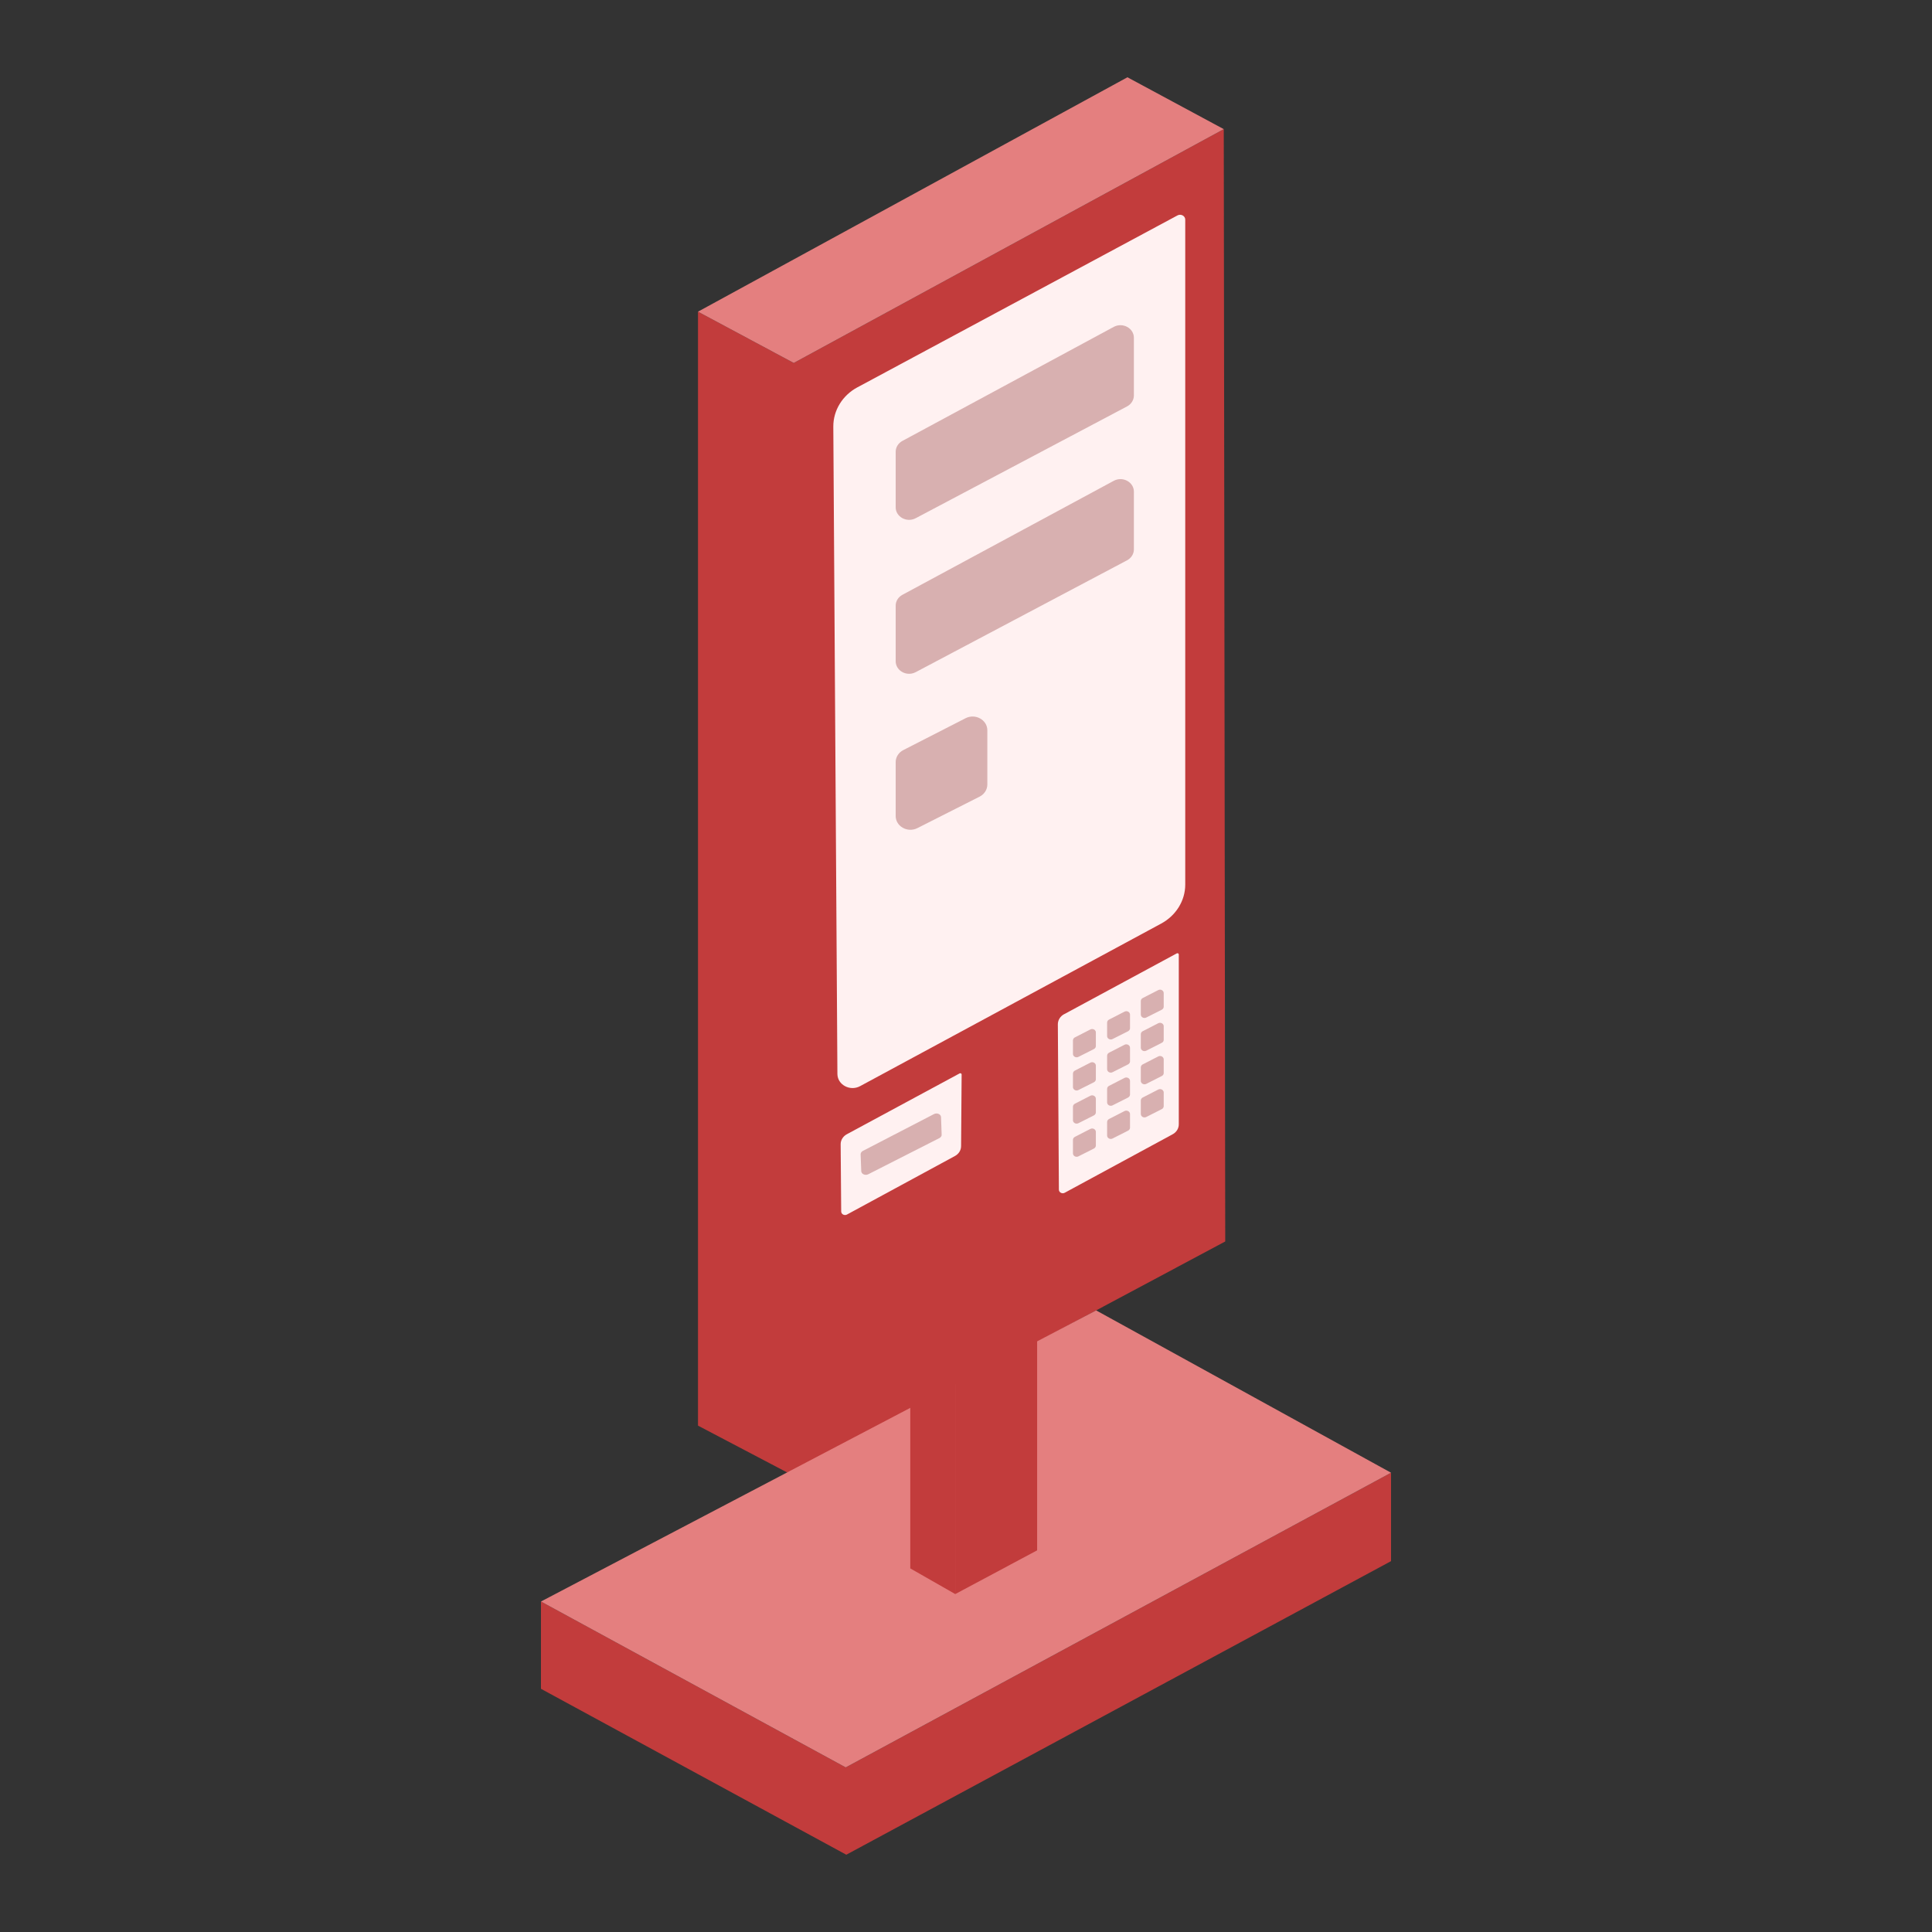
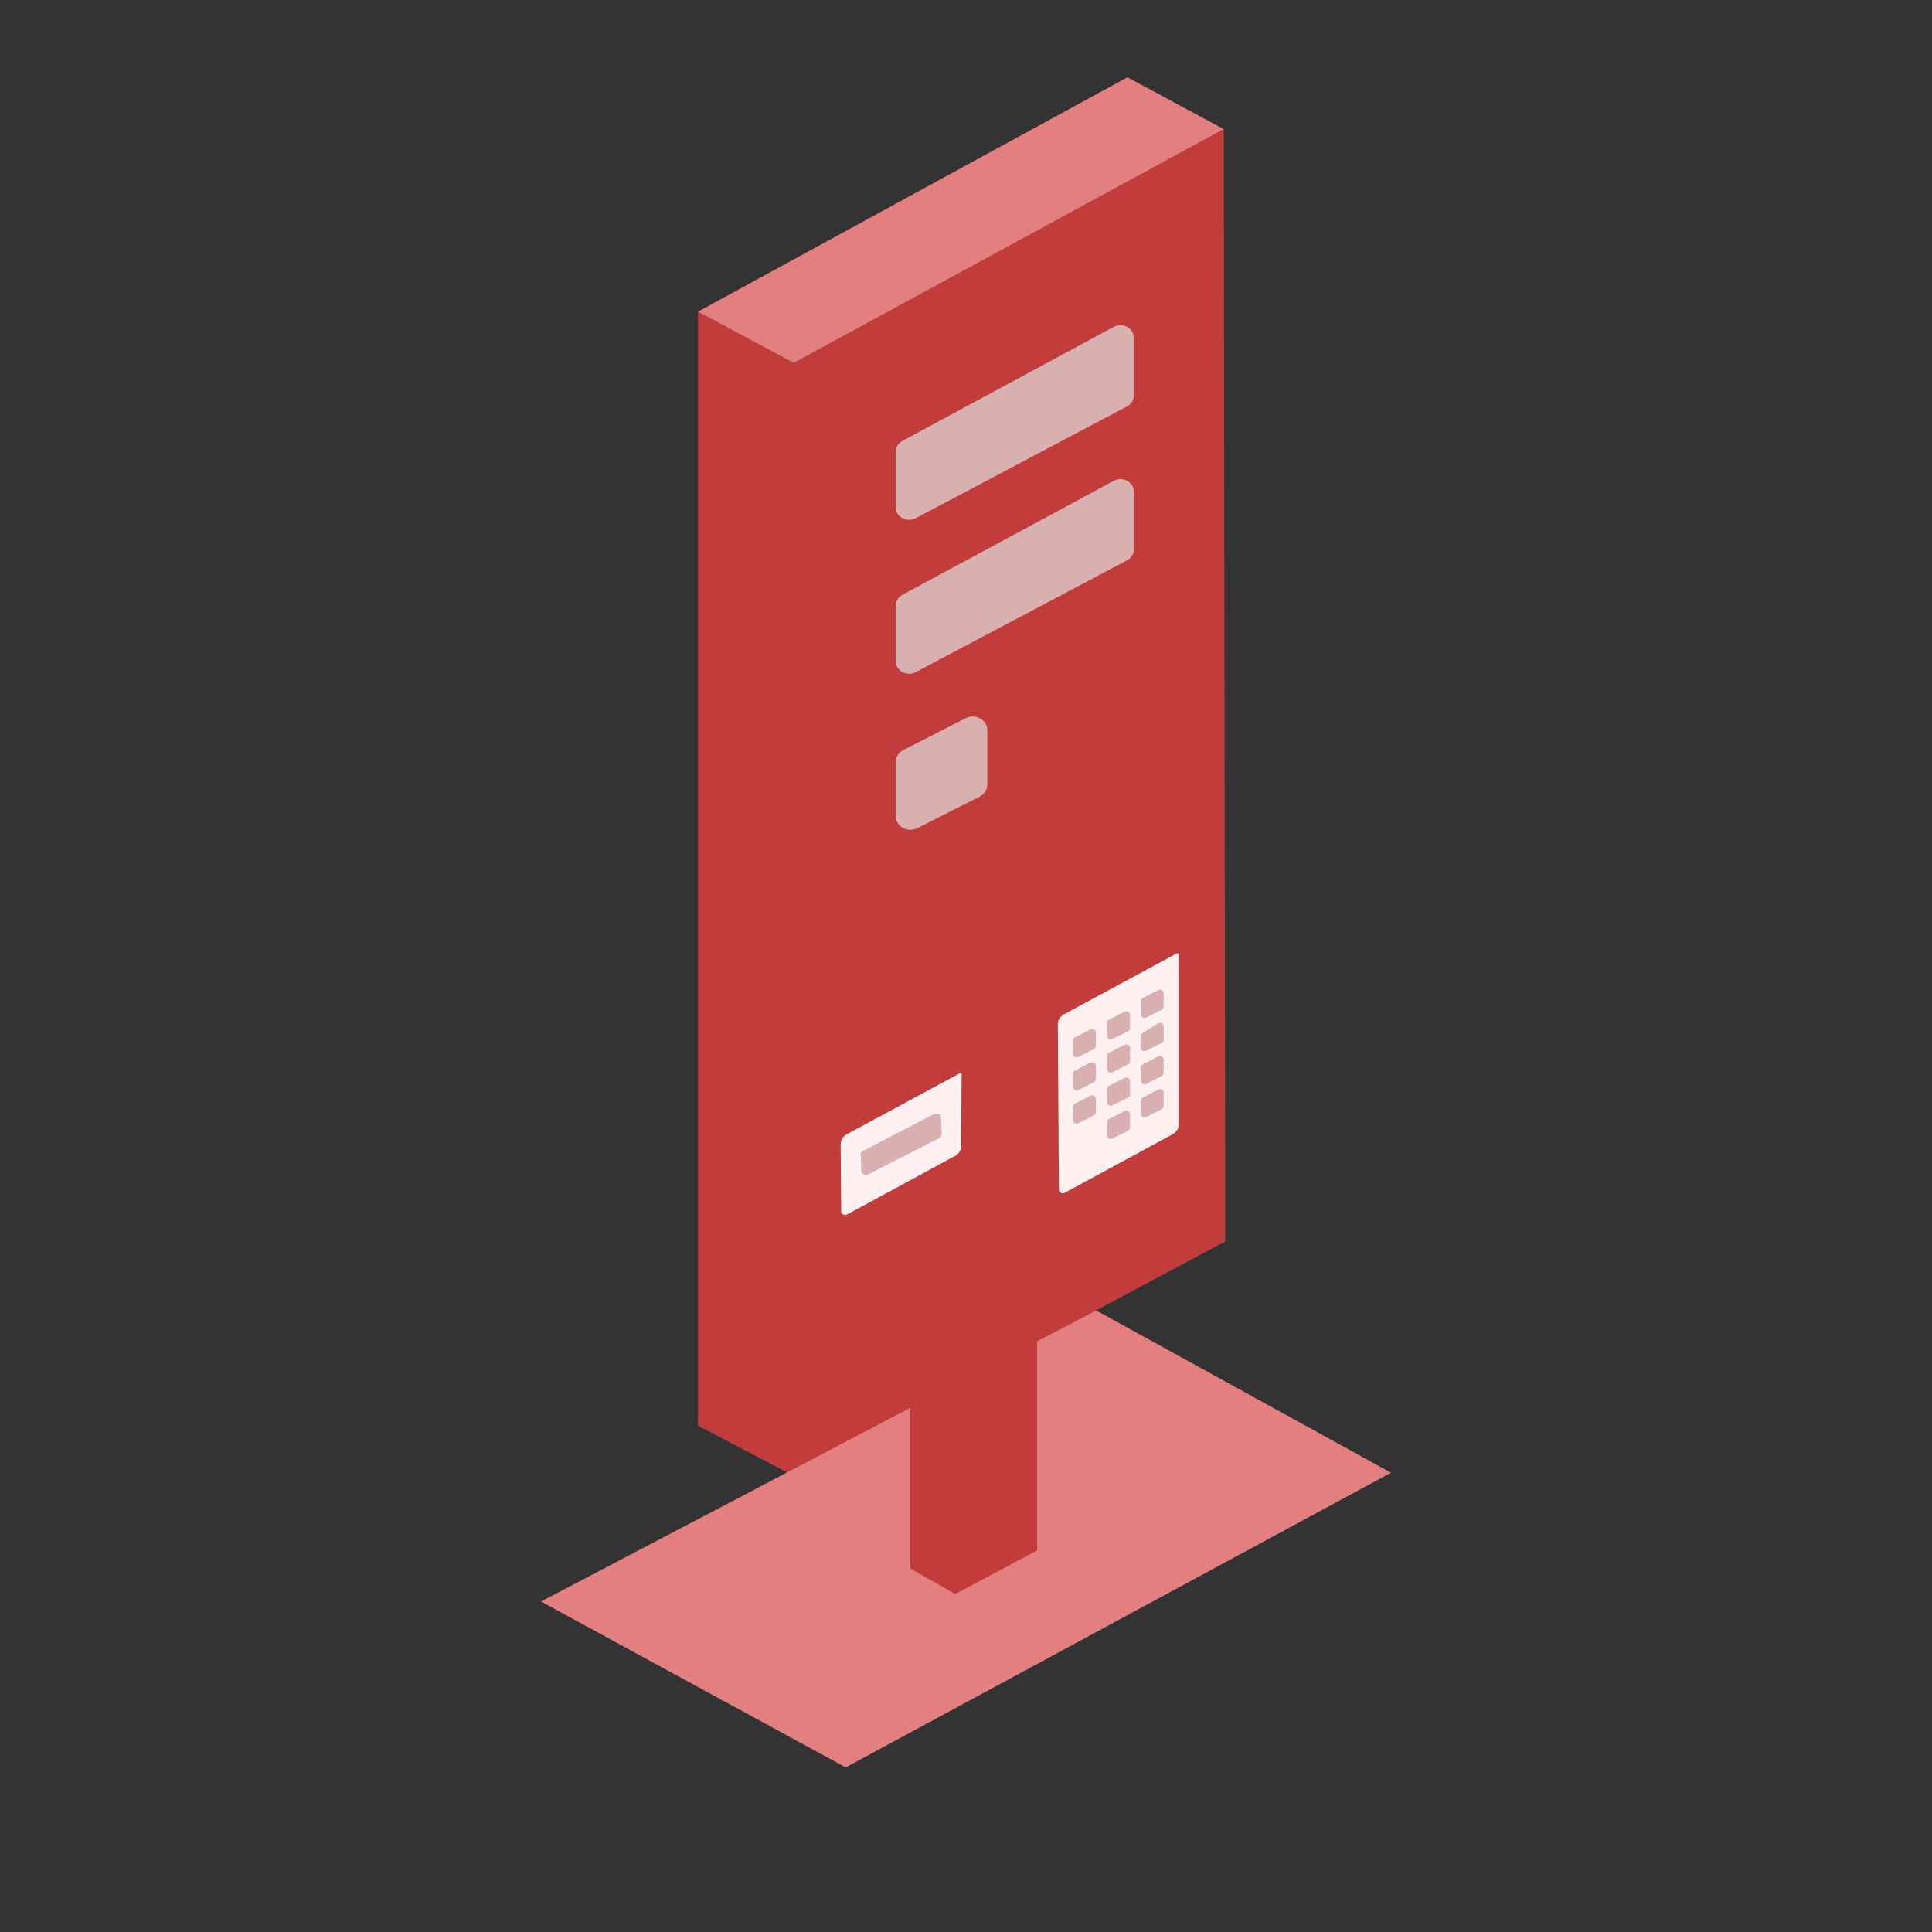
<svg xmlns="http://www.w3.org/2000/svg" width="50" height="50" viewBox="0 0 50 50" fill="none">
  <rect x="0" y="0" width="50" height="50" fill="#333333" stroke="none" />
  <path d="M18.064 8.066V36.895L20.444 38.145L31.709 32.129L31.671 3.342L20.542 9.393L18.064 8.066Z" fill="#C23C3C" />
  <path d="M18.064 8.066L20.542 9.393L31.671 3.342L29.178 2L18.064 8.066Z" fill="#E47F7F" />
-   <path d="M14 41.447V43.706L21.902 48L36 40.402V38.114L21.887 45.74L14 41.447Z" fill="#C23C3C" />
  <path d="M28.368 33.913L36 38.114L21.887 45.74L14 41.447L28.368 33.913Z" fill="#E47F7F" />
-   <path d="M22.192 10.023L30.473 5.575C30.562 5.527 30.674 5.587 30.674 5.683V22.893C30.674 23.309 30.436 23.694 30.05 23.903L22.26 28.109C22 28.25 21.674 28.075 21.672 27.794L21.566 11.04C21.564 10.62 21.803 10.231 22.192 10.022V10.023Z" fill="#FFF1F1" />
  <path d="M27.537 26.249L30.456 24.673C30.479 24.661 30.507 24.677 30.507 24.701V29.097C30.507 29.204 30.447 29.302 30.348 29.355L27.554 30.869C27.488 30.905 27.405 30.86 27.404 30.788L27.377 26.509C27.377 26.401 27.438 26.302 27.537 26.248V26.249Z" fill="#FFF1F1" />
  <path d="M21.916 29.354L24.836 27.779C24.858 27.767 24.887 27.782 24.887 27.807L24.873 29.66C24.873 29.767 24.812 29.865 24.713 29.918L21.92 31.432C21.853 31.468 21.77 31.424 21.77 31.352L21.756 29.614C21.755 29.507 21.817 29.408 21.916 29.354L21.916 29.354Z" fill="#FFF1F1" />
  <path d="M23.18 13.129V11.693C23.18 11.576 23.246 11.469 23.354 11.411L28.823 8.46C29.055 8.335 29.345 8.492 29.345 8.742V10.234C29.345 10.352 29.277 10.46 29.168 10.518L23.699 13.411C23.467 13.534 23.18 13.377 23.18 13.128V13.129Z" fill="#D8B0B0" />
  <path d="M23.18 17.112V15.676C23.18 15.559 23.246 15.452 23.354 15.394L28.823 12.444C29.055 12.318 29.345 12.475 29.345 12.725V14.218C29.345 14.335 29.277 14.443 29.168 14.501L23.699 17.395C23.467 17.518 23.18 17.361 23.18 17.111V17.112Z" fill="#D8B0B0" />
  <path d="M22.289 30.309L22.273 29.873C22.273 29.838 22.294 29.805 22.33 29.786L24.172 28.832C24.25 28.791 24.352 28.836 24.354 28.912L24.37 29.365C24.372 29.401 24.349 29.434 24.313 29.453L22.47 30.39C22.392 30.429 22.292 30.385 22.289 30.309Z" fill="#D8B0B0" />
  <path d="M23.18 21.118V19.724C23.18 19.594 23.256 19.474 23.378 19.412L24.988 18.588C25.242 18.457 25.552 18.63 25.552 18.9V20.303C25.552 20.434 25.476 20.554 25.352 20.617L23.743 21.431C23.489 21.56 23.18 21.388 23.18 21.117V21.118Z" fill="#D8B0B0" />
  <path d="M27.768 27.274V26.926C27.768 26.894 27.787 26.863 27.817 26.848L28.219 26.642C28.283 26.61 28.361 26.652 28.361 26.72V27.071C28.361 27.104 28.341 27.134 28.311 27.149L27.908 27.353C27.845 27.384 27.768 27.342 27.768 27.274Z" fill="#D8B0B0" />
  <path d="M28.652 26.813V26.465C28.652 26.432 28.671 26.402 28.701 26.387L29.103 26.181C29.167 26.148 29.245 26.191 29.245 26.259V26.61C29.245 26.642 29.225 26.672 29.195 26.688L28.792 26.891C28.729 26.923 28.652 26.88 28.652 26.813Z" fill="#D8B0B0" />
  <path d="M29.524 26.256V25.907C29.524 25.875 29.543 25.845 29.574 25.829L29.976 25.623C30.04 25.591 30.117 25.634 30.117 25.702V26.052C30.117 26.085 30.098 26.115 30.067 26.131L29.665 26.334C29.601 26.366 29.524 26.323 29.524 26.256Z" fill="#D8B0B0" />
  <path d="M27.768 28.133V27.785C27.768 27.752 27.787 27.722 27.817 27.707L28.219 27.501C28.283 27.468 28.361 27.511 28.361 27.579V27.93C28.361 27.962 28.341 27.993 28.311 28.008L27.908 28.211C27.845 28.243 27.768 28.2 27.768 28.133Z" fill="#D8B0B0" />
  <path d="M28.652 27.671V27.323C28.652 27.29 28.671 27.26 28.701 27.244L29.103 27.038C29.167 27.006 29.245 27.049 29.245 27.117V27.468C29.245 27.5 29.225 27.53 29.195 27.546L28.792 27.749C28.729 27.781 28.652 27.738 28.652 27.671Z" fill="#D8B0B0" />
-   <path d="M29.524 27.114V26.765C29.524 26.733 29.543 26.703 29.574 26.687L29.976 26.481C30.04 26.449 30.117 26.492 30.117 26.559V26.91C30.117 26.943 30.098 26.973 30.067 26.988L29.665 27.192C29.601 27.224 29.524 27.181 29.524 27.114Z" fill="#D8B0B0" />
+   <path d="M29.524 27.114V26.765L29.976 26.481C30.04 26.449 30.117 26.492 30.117 26.559V26.91C30.117 26.943 30.098 26.973 30.067 26.988L29.665 27.192C29.601 27.224 29.524 27.181 29.524 27.114Z" fill="#D8B0B0" />
  <path d="M27.768 28.991V28.642C27.768 28.61 27.787 28.58 27.817 28.564L28.219 28.358C28.283 28.326 28.361 28.369 28.361 28.437V28.787C28.361 28.82 28.341 28.85 28.311 28.866L27.908 29.069C27.845 29.101 27.768 29.058 27.768 28.991Z" fill="#D8B0B0" />
  <path d="M28.652 28.529V28.18C28.652 28.148 28.671 28.118 28.701 28.102L29.103 27.896C29.167 27.864 29.245 27.907 29.245 27.975V28.325C29.245 28.358 29.225 28.388 29.195 28.404L28.792 28.607C28.729 28.639 28.652 28.596 28.652 28.529Z" fill="#D8B0B0" />
  <path d="M29.524 27.973V27.624C29.524 27.592 29.543 27.562 29.574 27.546L29.976 27.34C30.04 27.308 30.117 27.351 30.117 27.418V27.769C30.117 27.802 30.098 27.832 30.067 27.847L29.665 28.051C29.601 28.083 29.524 28.04 29.524 27.973Z" fill="#D8B0B0" />
-   <path d="M27.768 29.849V29.5C27.768 29.468 27.787 29.438 27.817 29.422L28.219 29.216C28.283 29.184 28.361 29.227 28.361 29.294V29.645C28.361 29.678 28.341 29.708 28.311 29.724L27.908 29.927C27.845 29.959 27.768 29.916 27.768 29.849Z" fill="#D8B0B0" />
  <path d="M28.652 29.387V29.038C28.652 29.006 28.671 28.976 28.701 28.96L29.103 28.754C29.167 28.722 29.245 28.765 29.245 28.832V29.183C29.245 29.216 29.225 29.246 29.195 29.261L28.792 29.465C28.729 29.497 28.652 29.454 28.652 29.387Z" fill="#D8B0B0" />
  <path d="M29.524 28.829V28.481C29.524 28.449 29.543 28.419 29.574 28.403L29.976 28.197C30.04 28.165 30.117 28.207 30.117 28.275V28.626C30.117 28.659 30.098 28.689 30.067 28.704L29.665 28.908C29.601 28.94 29.524 28.897 29.524 28.829Z" fill="#D8B0B0" />
  <path d="M26.841 34.563V40.123L24.721 41.255V35.662L26.841 34.563Z" fill="#C23C3C" />
  <path d="M24.721 41.254L23.558 40.59V36.394L24.721 35.661" fill="#C23C3C" />
</svg>